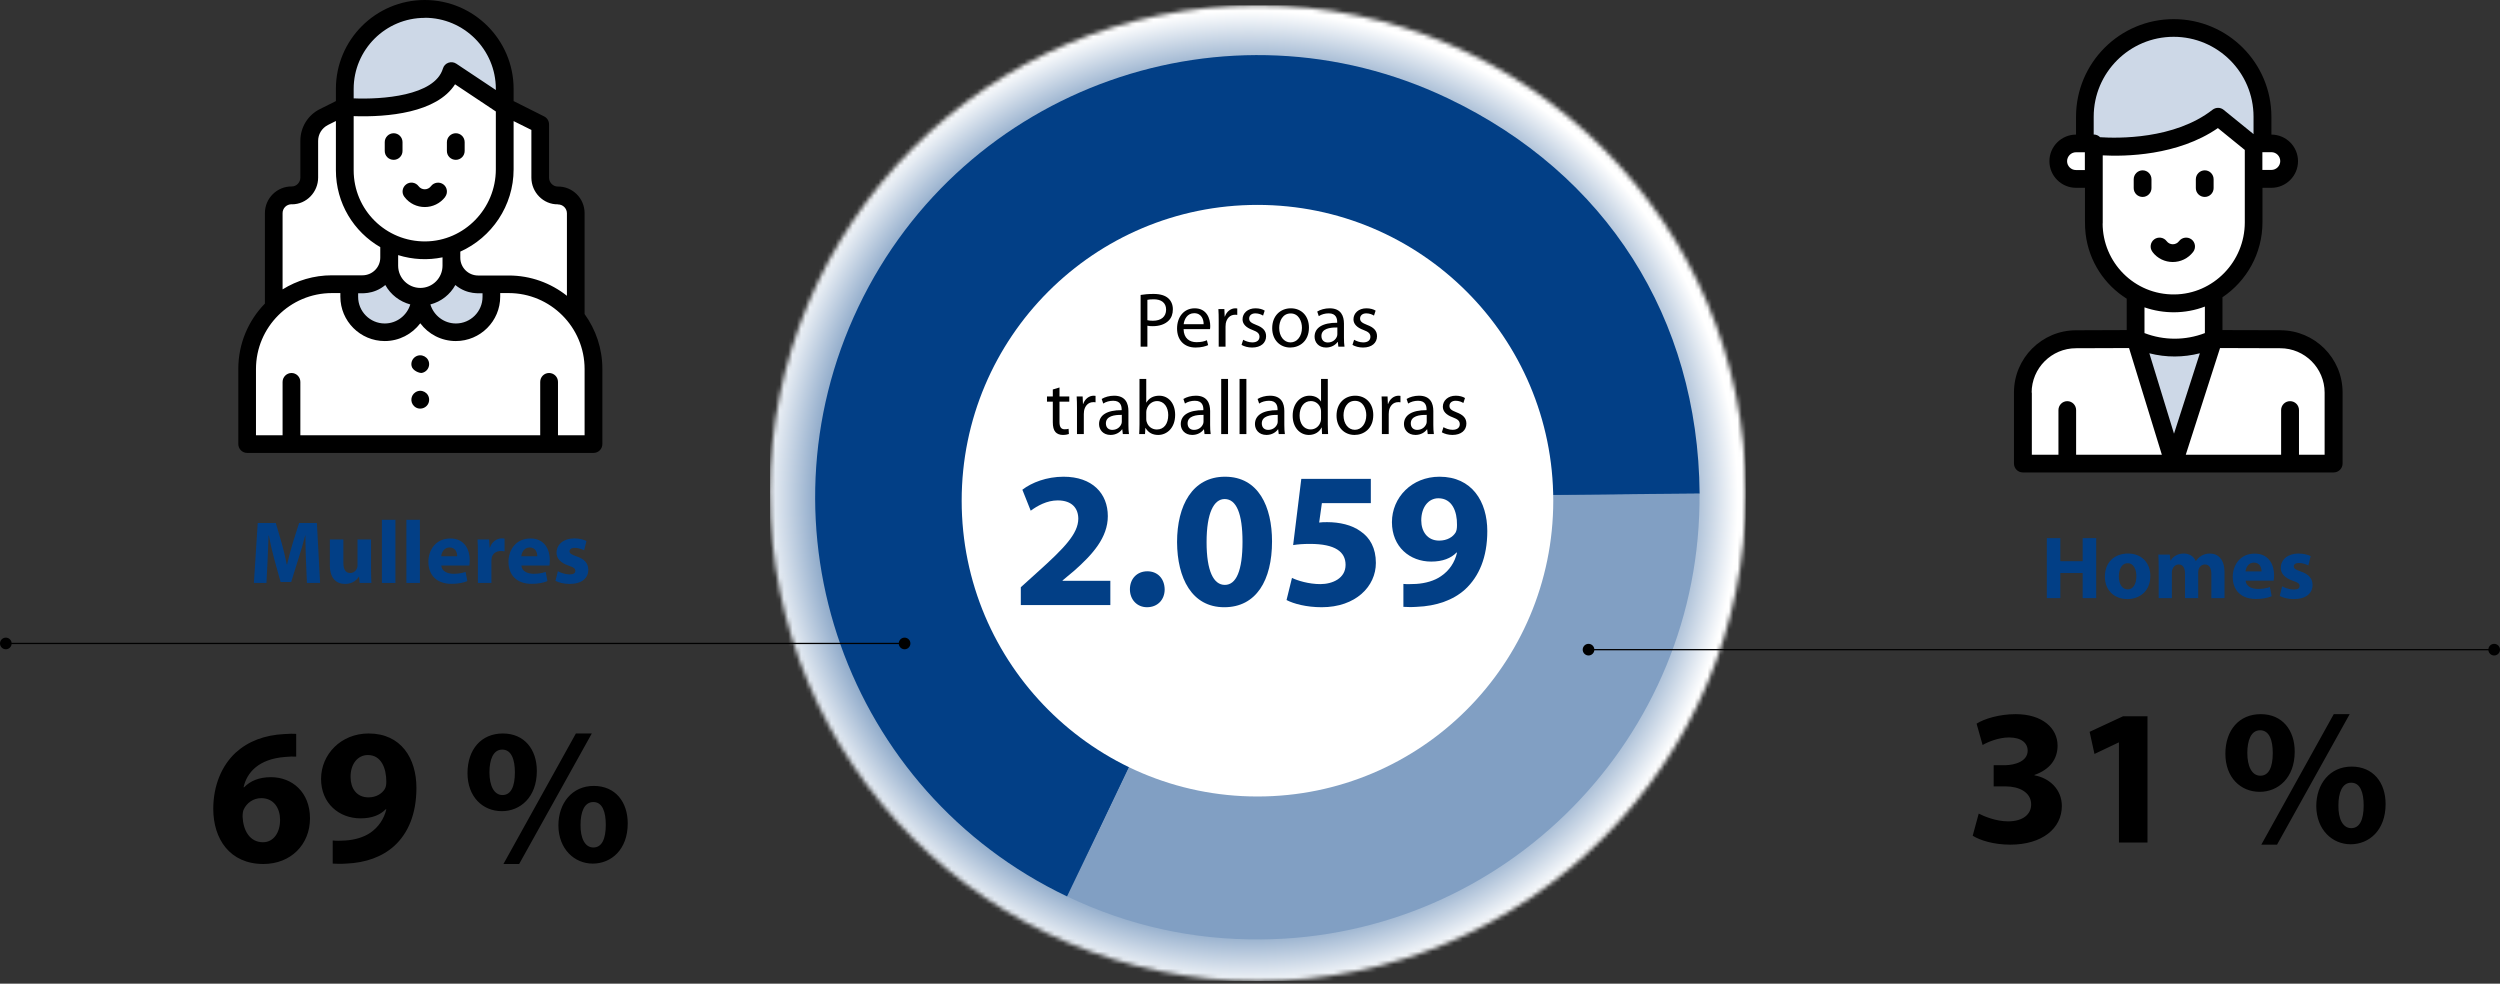
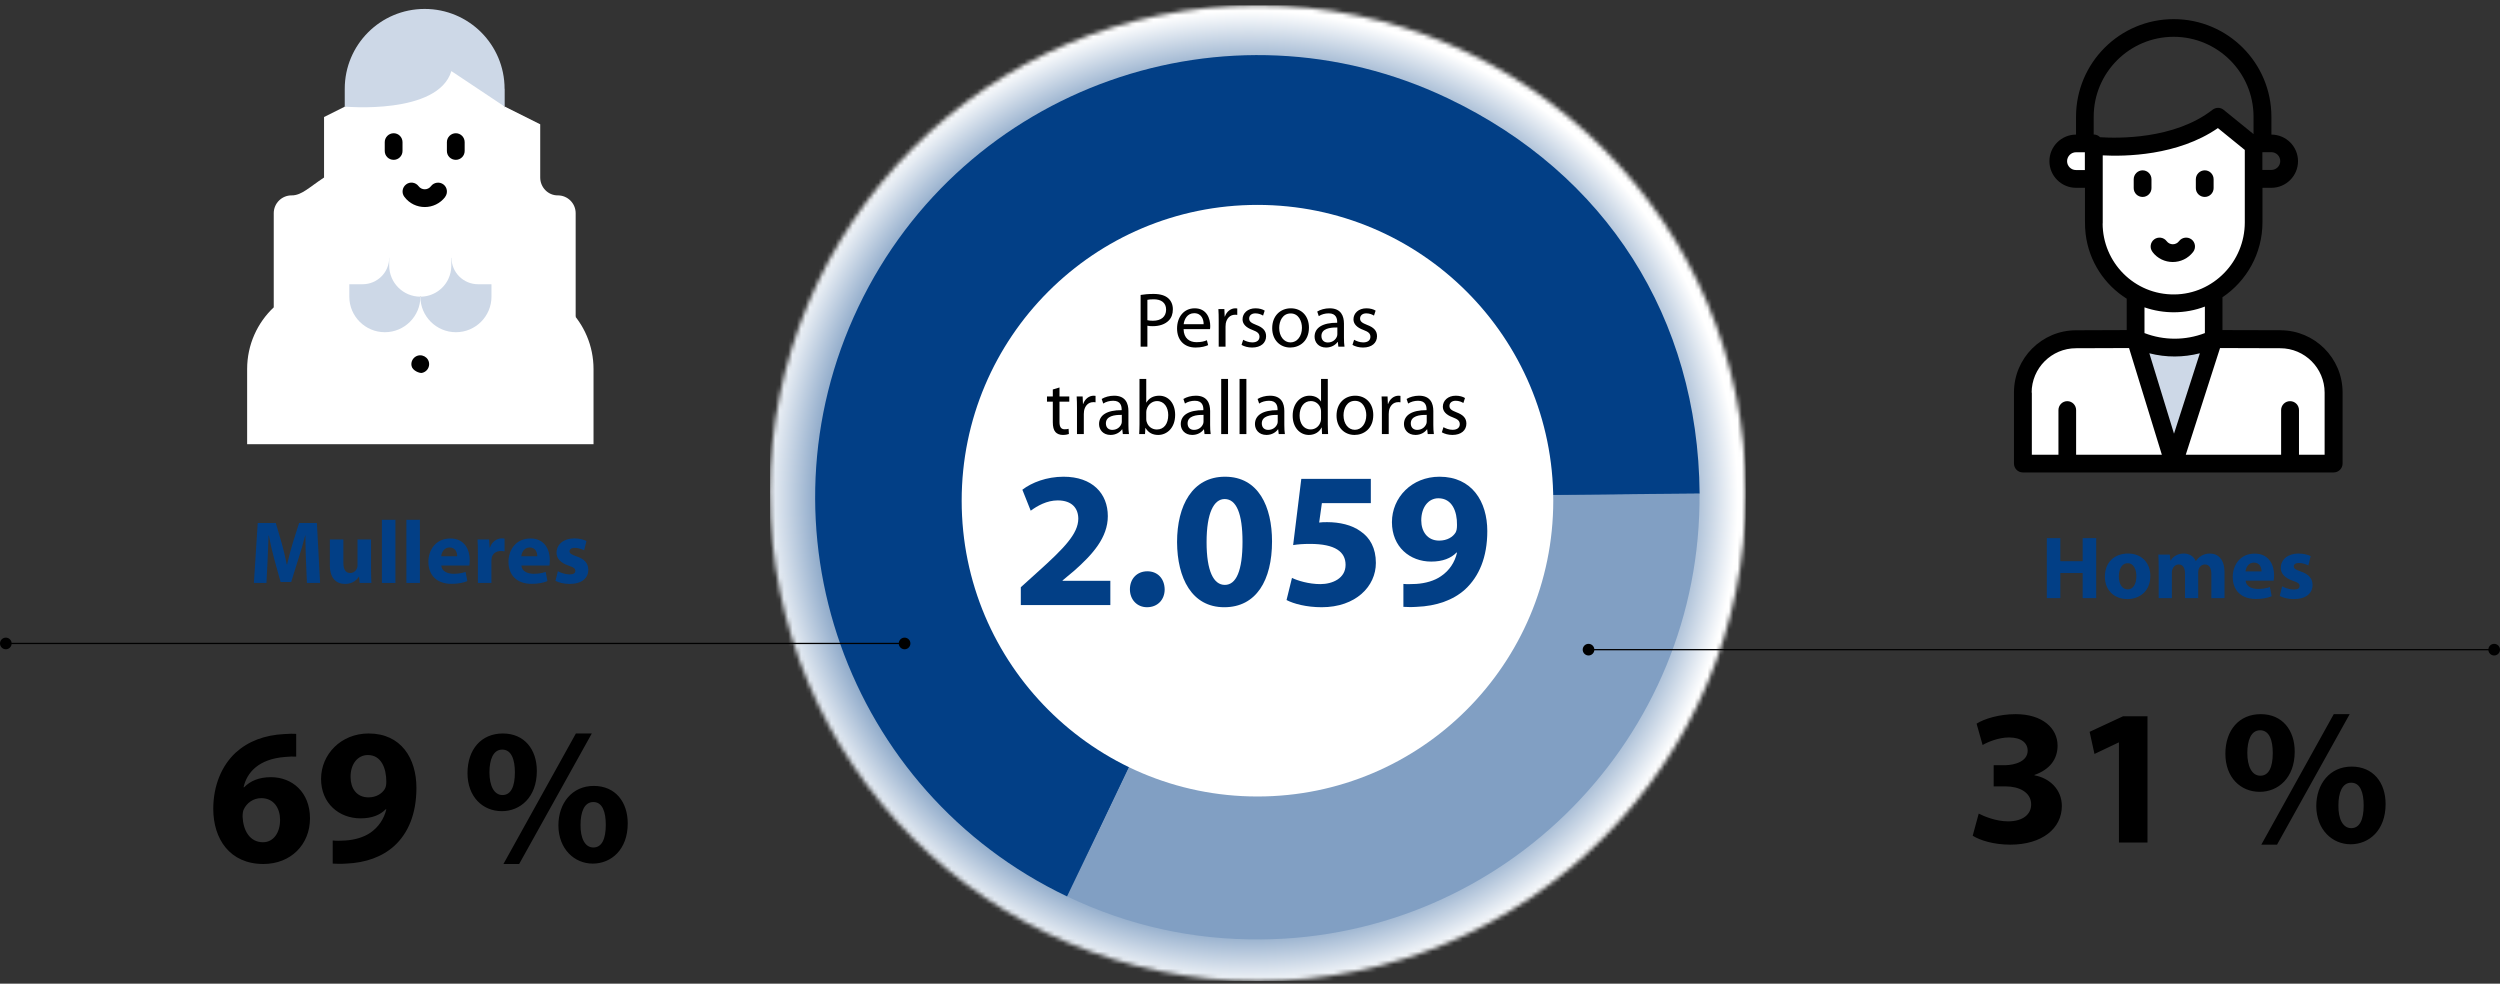
<svg xmlns="http://www.w3.org/2000/svg" width="582" height="229" viewBox="0 0 582 229" fill="none">
  <rect x="0" y="0" width="582" height="229" fill="#333333" stroke="none" />
  <mask id="mask0_3541_1284" style="mask-type:luminance" maskUnits="userSpaceOnUse" x="179" y="1" width="228" height="228">
    <path d="M179.273 114.822C179.273 177.557 230.116 228.4 292.851 228.4C355.586 228.4 406.43 177.557 406.43 114.822C406.43 52.087 355.563 1.243 292.829 1.243C230.094 1.243 179.25 52.087 179.25 114.822" fill="white" />
  </mask>
  <g mask="url(#mask0_3541_1284)">
    <path d="M406.406 1.243H179.271V228.378H406.406V1.243Z" fill="url(#paint0_radial_3541_1284)" />
  </g>
  <path d="M292.72 115.77L395.651 114.866C396.148 171.701 350.459 218.204 293.625 218.701C277.709 218.837 262.788 215.536 248.41 208.686L292.72 115.77Z" fill="#819FC3" />
  <path d="M292.719 115.773L248.409 208.688C197.091 184.205 175.342 122.781 199.826 71.463C224.287 20.167 285.733 -1.604 337.052 22.88C373.947 40.468 395.31 74.017 395.672 114.891L292.742 115.795L292.719 115.773Z" fill="#023F86" />
  <path d="M361.6 116.562C361.6 78.536 330.764 47.7 292.738 47.7C254.713 47.7 223.877 78.536 223.877 116.562C223.877 154.587 254.713 185.423 292.738 185.423C330.764 185.423 361.6 154.587 361.6 116.562Z" fill="white" />
  <path d="M326.711 141.272V135.937C327.615 136.027 328.338 135.982 329.695 135.937C331.82 135.801 333.945 135.213 335.482 134.128C337.426 132.817 338.692 130.873 339.19 128.657L339.099 128.612C337.788 129.969 335.844 130.737 333.176 130.737C328.203 130.737 324.043 127.301 324.043 121.559C324.043 115.816 328.655 110.979 335.12 110.979C342.671 110.979 346.243 116.766 346.243 123.639C346.243 129.788 344.299 134.219 341.089 137.203C338.286 139.735 334.397 141.091 329.83 141.272C328.7 141.363 327.479 141.317 326.711 141.272ZM334.849 115.997C332.543 115.997 330.87 118.077 330.87 121.152C330.87 123.684 332.272 125.854 335.03 125.854C336.929 125.854 338.24 124.995 338.873 123.955C339.099 123.503 339.19 123.051 339.19 122.192C339.235 119.072 338.059 115.997 334.849 115.997Z" fill="#023F86" />
  <path d="M319.129 111.475V117.126H307.735L307.102 121.648C307.735 121.557 308.277 121.557 309.001 121.557C311.804 121.557 314.698 122.19 316.733 123.682C318.948 125.175 320.304 127.616 320.304 131.052C320.304 136.523 315.602 141.361 307.69 141.361C304.118 141.361 301.134 140.547 299.506 139.688L300.772 134.534C302.038 135.167 304.706 135.981 307.373 135.981C310.222 135.981 313.251 134.624 313.251 131.505C313.251 128.475 310.855 126.621 304.977 126.621C303.349 126.621 302.219 126.712 301.043 126.893L302.942 111.475H319.129Z" fill="#023F86" />
  <path d="M285.187 110.979C293.01 110.979 296.129 117.987 296.129 126.035C296.129 135.078 292.467 141.363 285.007 141.363C277.411 141.363 274.065 134.535 274.02 126.216C274.02 117.67 277.591 110.979 285.187 110.979ZM285.097 116.178C282.61 116.178 280.892 119.343 280.892 126.216C280.892 132.953 282.52 136.163 285.142 136.163C287.81 136.163 289.257 132.817 289.257 126.125C289.257 119.614 287.855 116.178 285.097 116.178Z" fill="#023F86" />
  <path d="M267.022 141.361C264.716 141.361 263.043 139.597 263.043 137.201C263.043 134.714 264.716 132.996 267.112 132.996C269.463 132.996 271.091 134.669 271.136 137.201C271.136 139.597 269.509 141.361 267.022 141.361Z" fill="#023F86" />
  <path d="M258.488 140.865H237.645V136.705L241.397 133.314C247.863 127.527 250.983 124.226 251.028 120.79C251.028 118.394 249.626 116.495 246.235 116.495C243.703 116.495 241.488 117.761 239.95 118.891L238.006 114.008C240.177 112.335 243.658 110.979 247.592 110.979C254.283 110.979 257.901 114.867 257.901 120.157C257.901 125.131 254.374 129.064 250.078 132.862L247.366 135.123V135.213H258.488V140.865Z" fill="#023F86" />
  <path d="M314.854 80.292L315.233 79.098C315.722 79.388 316.554 79.713 317.349 79.713C318.489 79.713 319.031 79.152 319.031 78.411C319.031 77.651 318.579 77.253 317.422 76.819C315.83 76.241 315.089 75.391 315.089 74.342C315.089 72.931 316.246 71.773 318.109 71.773C318.995 71.773 319.773 72.009 320.243 72.316L319.863 73.474C319.52 73.257 318.887 72.949 318.073 72.949C317.132 72.949 316.626 73.492 316.626 74.143C316.626 74.866 317.132 75.192 318.272 75.644C319.773 76.204 320.569 76.964 320.569 78.266C320.569 79.822 319.357 80.907 317.313 80.907C316.355 80.907 315.468 80.653 314.854 80.292Z" fill="black" />
  <path d="M312.872 75.336V78.61C312.872 79.37 312.908 80.111 312.998 80.708H311.569L311.443 79.605H311.389C310.9 80.292 309.96 80.907 308.712 80.907C306.939 80.907 306.035 79.659 306.035 78.393C306.035 76.277 307.916 75.119 311.298 75.137V74.957C311.298 74.251 311.099 72.931 309.309 72.949C308.477 72.949 307.627 73.184 307.012 73.6L306.65 72.533C307.374 72.081 308.441 71.773 309.544 71.773C312.22 71.773 312.872 73.6 312.872 75.336ZM311.334 77.76V76.241C309.598 76.204 307.627 76.512 307.627 78.212C307.627 79.261 308.314 79.731 309.11 79.731C310.267 79.731 311.009 79.008 311.262 78.266C311.316 78.085 311.334 77.904 311.334 77.76Z" fill="black" />
  <path d="M300.509 71.773C303.022 71.773 304.723 73.6 304.723 76.259C304.723 79.496 302.462 80.907 300.364 80.907C298.013 80.907 296.168 79.171 296.168 76.403C296.168 73.492 298.103 71.773 300.509 71.773ZM300.472 72.967C298.61 72.967 297.796 74.703 297.796 76.349C297.796 78.266 298.881 79.713 300.436 79.713C301.955 79.713 303.095 78.284 303.095 76.313C303.095 74.83 302.353 72.967 300.472 72.967Z" fill="black" />
  <path d="M289.031 80.292L289.411 79.098C289.899 79.388 290.731 79.713 291.527 79.713C292.666 79.713 293.209 79.152 293.209 78.411C293.209 77.651 292.757 77.253 291.599 76.819C290.008 76.241 289.266 75.391 289.266 74.342C289.266 72.931 290.424 71.773 292.287 71.773C293.173 71.773 293.951 72.009 294.421 72.316L294.041 73.474C293.697 73.257 293.064 72.949 292.251 72.949C291.31 72.949 290.804 73.492 290.804 74.143C290.804 74.866 291.31 75.192 292.449 75.644C293.951 76.204 294.746 76.964 294.746 78.266C294.746 79.822 293.535 80.907 291.491 80.907C290.532 80.907 289.646 80.653 289.031 80.292Z" fill="black" />
  <path d="M283.713 80.708V74.685C283.713 73.654 283.695 72.768 283.641 71.954H285.033L285.106 73.691H285.16C285.558 72.515 286.534 71.773 287.601 71.773C287.764 71.773 287.891 71.791 288.035 71.81V73.311C287.873 73.275 287.71 73.275 287.493 73.275C286.372 73.275 285.576 74.106 285.359 75.3C285.323 75.517 285.305 75.788 285.305 76.042V80.708H283.713Z" fill="black" />
  <path d="M281.688 76.62H275.539C275.575 78.773 276.931 79.659 278.541 79.659C279.68 79.659 280.386 79.46 280.964 79.207L281.254 80.346C280.693 80.599 279.717 80.907 278.324 80.907C275.629 80.907 274.02 79.116 274.02 76.476C274.02 73.835 275.575 71.773 278.125 71.773C281.001 71.773 281.742 74.269 281.742 75.879C281.742 76.204 281.724 76.44 281.688 76.62ZM275.557 75.481H280.205C280.223 74.486 279.789 72.913 277.998 72.913C276.371 72.913 275.683 74.378 275.557 75.481Z" fill="black" />
  <path d="M265.537 80.709V68.664C266.297 68.537 267.291 68.429 268.557 68.429C270.113 68.429 271.252 68.79 271.976 69.442C272.627 70.02 273.043 70.906 273.043 71.992C273.043 73.095 272.717 73.963 272.102 74.596C271.252 75.482 269.914 75.934 268.377 75.934C267.906 75.934 267.472 75.916 267.111 75.826V80.709H265.537ZM267.111 69.803V74.542C267.454 74.632 267.888 74.668 268.413 74.668C270.312 74.668 271.469 73.728 271.469 72.082C271.469 70.454 270.312 69.677 268.594 69.677C267.906 69.677 267.382 69.731 267.111 69.803Z" fill="black" />
  <path d="M335.66 100.639L336.04 99.445C336.528 99.734 337.36 100.06 338.156 100.06C339.295 100.06 339.838 99.499 339.838 98.758C339.838 97.998 339.386 97.6 338.228 97.166C336.637 96.587 335.895 95.737 335.895 94.688C335.895 93.278 337.053 92.12 338.916 92.12C339.802 92.12 340.579 92.355 341.05 92.663L340.67 93.82C340.326 93.603 339.693 93.296 338.879 93.296C337.939 93.296 337.433 93.838 337.433 94.489C337.433 95.213 337.939 95.538 339.078 95.99C340.579 96.551 341.375 97.311 341.375 98.613C341.375 100.168 340.164 101.253 338.12 101.253C337.161 101.253 336.275 101 335.66 100.639Z" fill="black" />
  <path d="M333.678 95.683V98.957C333.678 99.716 333.714 100.458 333.805 101.054H332.376L332.249 99.951H332.195C331.707 100.639 330.766 101.253 329.518 101.253C327.746 101.253 326.842 100.006 326.842 98.74C326.842 96.624 328.723 95.466 332.105 95.484V95.303C332.105 94.598 331.906 93.278 330.115 93.296C329.283 93.296 328.433 93.531 327.818 93.947L327.457 92.88C328.18 92.428 329.247 92.12 330.35 92.12C333.027 92.12 333.678 93.947 333.678 95.683ZM332.141 98.106V96.587C330.405 96.551 328.433 96.859 328.433 98.559C328.433 99.608 329.121 100.078 329.916 100.078C331.074 100.078 331.815 99.354 332.069 98.613C332.123 98.432 332.141 98.251 332.141 98.106Z" fill="black" />
  <path d="M321.703 101.054V95.032C321.703 94.001 321.685 93.115 321.631 92.301H323.023L323.096 94.037H323.15C323.548 92.862 324.525 92.12 325.592 92.12C325.754 92.12 325.881 92.138 326.026 92.156V93.657C325.863 93.621 325.7 93.621 325.483 93.621C324.362 93.621 323.566 94.453 323.349 95.647C323.313 95.864 323.295 96.135 323.295 96.388V101.054H321.703Z" fill="black" />
  <path d="M315.485 92.12C317.999 92.12 319.699 93.947 319.699 96.605C319.699 99.843 317.438 101.253 315.34 101.253C312.989 101.253 311.145 99.517 311.145 96.75C311.145 93.838 313.08 92.12 315.485 92.12ZM315.449 93.314C313.586 93.314 312.772 95.05 312.772 96.696C312.772 98.613 313.857 100.06 315.413 100.06C316.932 100.06 318.071 98.631 318.071 96.66C318.071 95.177 317.33 93.314 315.449 93.314Z" fill="black" />
  <path d="M307.537 88.215H309.11V98.795C309.11 99.573 309.147 100.459 309.183 101.056H307.772L307.7 99.537H307.645C307.175 100.513 306.126 101.255 304.698 101.255C302.581 101.255 300.936 99.464 300.936 96.806C300.918 93.894 302.744 92.121 304.86 92.121C306.217 92.121 307.103 92.754 307.501 93.442H307.537V88.215ZM307.537 97.384V95.865C307.537 95.666 307.519 95.395 307.465 95.196C307.23 94.201 306.361 93.369 305.168 93.369C303.522 93.369 302.545 94.816 302.545 96.733C302.545 98.506 303.432 99.971 305.132 99.971C306.199 99.971 307.175 99.247 307.465 98.072C307.519 97.855 307.537 97.638 307.537 97.384Z" fill="black" />
  <path d="M298.991 95.683V98.957C298.991 99.716 299.027 100.458 299.117 101.054H297.689L297.562 99.951H297.508C297.019 100.639 296.079 101.253 294.831 101.253C293.059 101.253 292.154 100.006 292.154 98.74C292.154 96.624 294.035 95.466 297.417 95.484V95.303C297.417 94.598 297.218 93.278 295.428 93.296C294.596 93.296 293.746 93.531 293.131 93.947L292.769 92.88C293.493 92.428 294.56 92.12 295.663 92.12C298.34 92.12 298.991 93.947 298.991 95.683ZM297.453 98.106V96.587C295.717 96.551 293.746 96.859 293.746 98.559C293.746 99.608 294.433 100.078 295.229 100.078C296.386 100.078 297.128 99.354 297.381 98.613C297.435 98.432 297.453 98.251 297.453 98.106Z" fill="black" />
  <path d="M288.568 101.056V88.215H290.16V101.056H288.568Z" fill="black" />
  <path d="M284.295 101.056V88.215H285.886V101.056H284.295Z" fill="black" />
  <path d="M281.717 95.683V98.957C281.717 99.716 281.753 100.458 281.844 101.054H280.415L280.289 99.951H280.234C279.746 100.639 278.805 101.253 277.558 101.253C275.785 101.253 274.881 100.006 274.881 98.74C274.881 96.624 276.762 95.466 280.144 95.484V95.303C280.144 94.598 279.945 93.278 278.154 93.296C277.322 93.296 276.472 93.531 275.857 93.947L275.496 92.88C276.219 92.428 277.286 92.12 278.389 92.12C281.066 92.12 281.717 93.947 281.717 95.683ZM280.18 98.106V96.587C278.444 96.551 276.472 96.859 276.472 98.559C276.472 99.608 277.16 100.078 277.955 100.078C279.113 100.078 279.854 99.354 280.108 98.613C280.162 98.432 280.18 98.251 280.18 98.106Z" fill="black" />
  <path d="M265.274 98.795V88.215H266.847V93.713H266.883C267.444 92.736 268.457 92.121 269.867 92.121C272.056 92.121 273.575 93.93 273.575 96.57C273.575 99.699 271.585 101.255 269.632 101.255C268.366 101.255 267.353 100.766 266.684 99.627H266.648L266.558 101.056H265.201C265.237 100.459 265.274 99.573 265.274 98.795ZM266.847 95.992V97.547C266.847 97.746 266.865 97.945 266.919 98.126C267.209 99.229 268.149 99.989 269.307 99.989C270.989 99.989 271.965 98.632 271.965 96.625C271.965 94.87 271.061 93.369 269.343 93.369C268.276 93.369 267.263 94.129 266.937 95.323C266.883 95.522 266.847 95.739 266.847 95.992Z" fill="black" />
  <path d="M262.696 95.683V98.957C262.696 99.716 262.732 100.458 262.822 101.054H261.394L261.267 99.951H261.213C260.724 100.639 259.784 101.253 258.536 101.253C256.764 101.253 255.859 100.006 255.859 98.74C255.859 96.624 257.74 95.466 261.122 95.484V95.303C261.122 94.598 260.923 93.278 259.133 93.296C258.301 93.296 257.451 93.531 256.836 93.947L256.474 92.88C257.198 92.428 258.265 92.12 259.368 92.12C262.045 92.12 262.696 93.947 262.696 95.683ZM261.158 98.106V96.587C259.422 96.551 257.451 96.859 257.451 98.559C257.451 99.608 258.138 100.078 258.934 100.078C260.091 100.078 260.833 99.354 261.086 98.613C261.14 98.432 261.158 98.251 261.158 98.106Z" fill="black" />
  <path d="M250.721 101.054V95.032C250.721 94.001 250.703 93.115 250.648 92.301H252.041L252.113 94.037H252.168C252.566 92.862 253.542 92.12 254.609 92.12C254.772 92.12 254.899 92.138 255.043 92.156V93.657C254.881 93.621 254.718 93.621 254.501 93.621C253.379 93.621 252.584 94.453 252.367 95.647C252.33 95.864 252.312 96.135 252.312 96.388V101.054H250.721Z" fill="black" />
  <path d="M245.095 90.673L246.65 90.203V92.301H248.929V93.513H246.65V98.233C246.65 99.318 246.958 99.933 247.844 99.933C248.278 99.933 248.531 99.897 248.766 99.825L248.838 101.036C248.531 101.145 248.043 101.254 247.428 101.254C246.686 101.254 246.089 101 245.71 100.584C245.276 100.096 245.095 99.318 245.095 98.287V93.513H243.738V92.301H245.095V90.673Z" fill="black" />
  <path d="M68.955 176.133C68.186 176.088 67.373 176.133 66.287 176.224C60.183 176.721 57.471 179.841 56.702 183.277H56.837C58.284 181.785 60.319 180.926 63.077 180.926C68.005 180.926 72.165 184.408 72.165 190.512C72.165 196.616 67.689 201.137 61.314 201.137C53.492 201.137 49.648 195.304 49.648 188.296C49.648 182.78 51.683 178.168 54.848 175.229C57.787 172.562 61.585 171.115 66.197 170.889C67.463 170.798 68.277 170.798 68.955 170.843V176.133ZM65.202 190.873C65.202 188.16 63.755 185.809 60.816 185.809C58.963 185.809 57.425 186.94 56.747 188.432C56.566 188.793 56.476 189.336 56.476 190.15C56.611 193.27 58.103 196.073 61.223 196.073C63.665 196.073 65.202 193.857 65.202 190.873ZM77.455 195.666C78.314 195.756 79.083 195.756 80.439 195.666C82.519 195.53 84.644 194.943 86.227 193.857C88.126 192.546 89.392 190.647 89.934 188.432L89.799 188.387C88.488 189.743 86.589 190.512 83.921 190.512C78.947 190.512 74.742 187.03 74.742 181.333C74.742 175.636 79.354 170.753 85.82 170.753C93.371 170.753 96.943 176.54 96.943 183.413C96.943 189.517 94.999 193.993 91.788 196.932C88.985 199.464 85.142 200.866 80.575 201.047C79.4 201.137 78.224 201.092 77.455 201.047V195.666ZM81.615 180.926C81.615 183.458 82.971 185.628 85.775 185.628C87.629 185.628 88.94 184.724 89.573 183.684C89.799 183.277 89.934 182.825 89.934 181.966C89.934 178.846 88.759 175.772 85.639 175.772C83.288 175.772 81.57 177.852 81.615 180.926ZM124.976 179.479C124.976 185.628 121.087 188.839 116.837 188.839C112.361 188.839 108.834 185.493 108.834 179.977C108.834 174.461 112.044 170.753 117.063 170.753C122.082 170.753 124.976 174.461 124.976 179.479ZM113.943 179.796C113.943 182.87 114.983 185.086 116.973 185.086C118.962 185.086 119.866 183.096 119.866 179.796C119.866 176.812 119.053 174.506 116.927 174.506C114.802 174.506 113.943 176.857 113.943 179.796ZM117.199 201.137L134.064 170.753H137.771L120.861 201.137H117.199ZM146.136 191.687C146.136 197.836 142.247 201.047 137.997 201.047C133.747 201.047 130.04 197.701 129.994 192.185C129.994 186.94 133.205 182.961 138.223 182.961C143.242 182.961 146.136 186.668 146.136 191.687ZM135.149 192.004C135.104 195.078 136.144 197.294 138.133 197.294C140.122 197.294 141.027 195.304 141.027 192.004C141.027 189.02 140.258 186.714 138.133 186.714C136.008 186.714 135.149 189.065 135.149 192.004Z" fill="black" />
  <path d="M129.316 135.216L129.876 132.979C130.455 133.331 131.656 133.725 132.588 133.725C133.541 133.725 133.934 133.414 133.934 132.896C133.934 132.358 133.624 132.109 132.464 131.716C130.352 131.012 129.544 129.873 129.565 128.672C129.565 126.767 131.18 125.338 133.686 125.338C134.866 125.338 135.902 125.628 136.523 125.938L135.984 128.113C135.529 127.864 134.638 127.533 133.789 127.533C133.023 127.533 132.588 127.844 132.588 128.341C132.588 128.838 132.982 129.086 134.224 129.521C136.15 130.184 136.937 131.178 136.958 132.648C136.958 134.553 135.487 135.94 132.588 135.94C131.263 135.94 130.083 135.63 129.316 135.216Z" fill="#023F86" />
  <path d="M127.901 131.653H121.378C121.461 132.957 122.765 133.579 124.235 133.579C125.312 133.579 126.182 133.434 127.031 133.144L127.445 135.277C126.41 135.712 125.147 135.919 123.78 135.919C120.342 135.919 118.375 133.931 118.375 130.762C118.375 128.194 119.97 125.357 123.49 125.357C126.762 125.357 128.004 127.905 128.004 130.41C128.004 130.949 127.942 131.425 127.901 131.653ZM121.357 129.499H125.084C125.084 128.733 124.753 127.449 123.304 127.449C121.978 127.449 121.44 128.671 121.357 129.499Z" fill="#023F86" />
  <path d="M111.251 135.713V128.92C111.251 127.429 111.23 126.456 111.168 125.586H113.86L113.984 127.45H114.067C114.585 125.959 115.807 125.338 116.801 125.338C117.091 125.338 117.235 125.359 117.463 125.4V128.361C117.215 128.32 116.966 128.278 116.614 128.278C115.455 128.278 114.668 128.9 114.461 129.873C114.419 130.08 114.398 130.329 114.398 130.577V135.713H111.251Z" fill="#023F86" />
  <path d="M109.254 131.653H102.731C102.814 132.957 104.119 133.579 105.589 133.579C106.666 133.579 107.536 133.434 108.385 133.144L108.799 135.277C107.763 135.712 106.5 135.919 105.133 135.919C101.696 135.919 99.728 133.931 99.728 130.762C99.728 128.194 101.323 125.357 104.843 125.357C108.115 125.357 109.358 127.905 109.358 130.41C109.358 130.949 109.296 131.425 109.254 131.653ZM102.71 129.499H106.438C106.438 128.733 106.107 127.449 104.657 127.449C103.332 127.449 102.793 128.671 102.71 129.499Z" fill="#023F86" />
  <path d="M94.606 135.711V121.008H97.753V135.711H94.606Z" fill="#023F86" />
  <path d="M88.906 135.711V121.008H92.054V135.711H88.906Z" fill="#023F86" />
  <path d="M86.377 125.585V132.46C86.377 133.785 86.418 134.862 86.46 135.711H83.726L83.581 134.282H83.519C83.126 134.904 82.173 135.939 80.351 135.939C78.28 135.939 76.789 134.655 76.789 131.528V125.585H79.937V131.031C79.937 132.501 80.413 133.392 81.531 133.392C82.401 133.392 82.919 132.791 83.105 132.294C83.188 132.108 83.229 131.88 83.229 131.611V125.585H86.377Z" fill="#023F86" />
  <path d="M71.451 135.711L71.224 130.369C71.162 128.691 71.099 126.662 71.099 124.632H71.058C70.602 126.413 70.023 128.401 69.484 130.037L67.786 135.483H65.322L63.831 130.099C63.375 128.443 62.92 126.455 62.568 124.632H62.526C62.464 126.517 62.381 128.67 62.298 130.41L62.029 135.711H59.109L60 121.754H64.204L65.57 126.413C66.026 128.028 66.44 129.768 66.751 131.404H66.834C67.206 129.789 67.683 127.946 68.159 126.393L69.629 121.754H73.771L74.516 135.711H71.451Z" fill="#023F86" />
  <path d="M1.355 149.795H210.585" stroke="black" stroke-width="0.3" />
  <path d="M1.356 151.152C2.102 151.152 2.713 150.542 2.713 149.796C2.713 149.05 2.102 148.439 1.356 148.439C0.61 148.439 0 149.05 0 149.796C0 150.542 0.61 151.152 1.356 151.152Z" fill="black" />
  <path d="M210.587 151.152C211.333 151.152 211.943 150.542 211.943 149.796C211.943 149.05 211.333 148.439 210.587 148.439C209.841 148.439 209.23 149.05 209.23 149.796C209.23 150.542 209.841 151.152 210.587 151.152Z" fill="black" />
  <path d="M129.855 45.485C127.594 45.508 125.763 43.609 125.763 41.326V28.937L117.489 24.8L98.205 69.042L134.015 73.812V49.623C134.015 47.339 132.138 45.463 129.833 45.485" fill="white" />
-   <path d="M80.277 24.822L75.439 27.241C73.337 28.281 72.003 30.452 72.003 32.78V41.326C72.003 43.586 70.194 45.508 67.911 45.485C65.605 45.463 63.728 47.339 63.728 49.623V71.552L92.507 69.472L90.111 39.766L80.277 24.8V24.822Z" fill="white" />
+   <path d="M80.277 24.822L75.439 27.241V41.326C72.003 43.586 70.194 45.508 67.911 45.485C65.605 45.463 63.728 47.339 63.728 49.623V71.552L92.507 69.472L90.111 39.766L80.277 24.8V24.822Z" fill="white" />
  <path d="M118.414 66.17H114.39L97.842 69.064L81.293 66.17H77.269C72.024 66.17 67.254 68.205 63.728 71.55C59.907 75.145 57.533 80.254 57.533 85.929V103.404H138.173V85.929C138.173 75.032 129.356 66.17 118.437 66.17" fill="white" />
  <path d="M111.294 66.172C107.88 66.172 105.1 63.414 105.1 59.977L97.865 69.066C97.865 73.632 101.573 77.34 106.139 77.34C110.706 77.34 114.414 73.632 114.414 69.066V66.172H111.317H111.294Z" fill="#CDD8E7" />
  <path d="M90.612 59.976C90.612 63.412 87.831 66.17 84.418 66.17H81.32V69.064C81.32 73.63 85.028 77.338 89.594 77.338C94.161 77.338 97.869 73.63 97.869 69.064L90.635 59.953L90.612 59.976Z" fill="#CDD8E7" />
  <path d="M90.609 56.293V61.832C90.609 65.833 93.865 69.066 97.844 69.066C100.715 69.066 103.224 67.393 104.377 64.929C105.349 62.849 104.988 61.267 105.078 59.955V57.152L90.609 56.293Z" fill="white" />
  <path d="M107.564 13.971L80.277 24.8V39.607C80.277 49.939 88.687 58.326 99.087 58.213C109.305 58.1 117.489 49.622 117.489 39.359V24.777L107.564 13.948V13.971Z" fill="white" />
  <path d="M117.49 20.685V24.822L105.079 16.548C101.981 26.812 80.256 24.822 80.256 24.822V20.685C80.256 10.399 88.575 2.08 98.862 2.08C109.148 2.08 117.467 10.399 117.467 20.685" fill="#CDD8E7" />
-   <path d="M136.094 101.325H129.899V88.914C129.899 87.761 128.973 86.834 127.82 86.834C126.667 86.834 125.762 87.761 125.762 88.914V101.325H69.923V88.914C69.923 87.761 68.996 86.834 67.865 86.834C66.735 86.834 65.785 87.761 65.785 88.914V101.325H59.591V85.907C59.591 76.164 67.526 68.228 77.27 68.228H79.237V69.065C79.237 74.762 83.871 79.396 89.568 79.396C92.937 79.396 95.943 77.769 97.842 75.259C99.719 77.769 102.726 79.396 106.117 79.396C111.814 79.396 116.448 74.762 116.448 69.065V68.228H118.415C128.159 68.228 136.094 76.164 136.094 85.907V101.325ZM67.956 47.566C71.392 47.566 74.06 44.672 74.06 41.349V32.803C74.06 31.221 74.941 29.819 76.343 29.096L78.197 28.169V39.63C78.197 47.34 82.379 53.986 88.528 57.535V59.954C88.528 62.283 86.629 64.091 84.391 64.091H77.27C73.065 64.091 69.131 65.29 65.785 67.369V49.623C65.785 48.538 66.622 47.543 67.956 47.543M98.882 4.137C108.016 4.137 115.431 11.552 115.431 20.686V20.957L106.23 14.83C105.077 14.062 103.494 14.627 103.11 15.961C101.188 22.358 88.822 23.172 82.334 22.901V20.708C82.334 11.575 89.749 4.16 98.882 4.16M106.004 66.352C108.852 68.726 111.859 68.206 112.334 68.274V69.11C112.334 72.524 109.553 75.305 106.139 75.305C103.336 75.305 100.962 73.428 100.194 70.874C102.726 70.218 104.805 68.545 106.004 66.352ZM97.865 67.03C95.039 67.03 92.688 64.747 92.688 61.853V59.389C96.079 60.452 99.651 60.61 103.019 59.909V61.853C103.019 64.657 100.759 67.03 97.842 67.03M82.334 27.038C90.224 27.309 101.686 26.27 105.936 19.623L115.431 25.953V39.427C115.431 48.583 108.083 56.111 99.063 56.202C89.794 56.292 82.334 48.831 82.334 39.653V27.038ZM83.374 68.274C83.849 68.206 86.855 68.726 89.704 66.352C90.947 68.613 93.072 70.218 95.514 70.874C94.745 73.428 92.371 75.305 89.568 75.305C86.154 75.305 83.374 72.524 83.374 69.11V68.274ZM129.877 47.588C131.098 47.588 131.979 48.56 131.979 49.668V68.862C128.249 65.9 123.547 64.137 118.438 64.137H111.294C109.056 64.137 107.157 62.328 107.157 59.999V58.575C114.436 55.32 119.568 47.927 119.568 39.427V28.191L123.705 30.248V41.349C123.705 44.785 126.508 47.633 129.877 47.566M136.094 73.157V49.623C136.094 46.119 133.223 43.361 129.832 43.428C128.724 43.428 127.82 42.456 127.82 41.349V28.96C127.82 28.169 127.39 27.468 126.689 27.106L119.568 23.534V20.686C119.568 9.292 110.299 0 98.882 0C87.466 0 78.197 9.269 78.197 20.686V23.534L74.489 25.388C71.663 26.79 69.923 29.638 69.923 32.78V41.326C69.923 42.434 69.064 43.406 67.933 43.406C64.542 43.361 61.671 46.119 61.671 49.6V70.67C57.828 74.604 55.477 79.984 55.477 85.885V103.36C55.477 104.513 56.404 105.44 57.534 105.44H138.174C139.327 105.44 140.231 104.513 140.231 103.36V85.885C140.231 81.115 138.694 76.706 136.094 73.112" fill="black" />
  <path d="M103.634 45.825C104.312 44.921 104.131 43.61 103.227 42.932C102.323 42.254 101.011 42.434 100.333 43.339C99.61 44.311 98.163 44.311 97.439 43.339C96.761 42.434 95.45 42.231 94.546 42.932C93.641 43.61 93.438 44.921 94.139 45.825C96.513 48.99 101.26 48.99 103.656 45.825" fill="black" />
  <path d="M91.648 37.211C92.779 37.211 93.706 36.284 93.706 35.154V33.096C93.706 31.944 92.779 31.017 91.648 31.017C90.518 31.017 89.568 31.944 89.568 33.096V35.154C89.568 36.307 90.495 37.211 91.648 37.211Z" fill="black" />
  <path d="M106.117 37.211C107.247 37.211 108.174 36.284 108.174 35.154V33.096C108.174 31.944 107.247 31.017 106.117 31.017C104.987 31.017 104.037 31.944 104.037 33.096V35.154C104.037 36.307 104.964 37.211 106.117 37.211Z" fill="black" />
  <path d="M96.692 83.059C96.037 83.488 95.63 84.325 95.811 85.184C96.014 86.292 97.687 86.925 98.23 86.812C99.224 86.608 99.903 85.749 99.903 84.777C99.903 83.127 98.049 82.154 96.692 83.059Z" fill="black" />
-   <path d="M96.693 91.334C95.63 92.035 95.427 93.572 96.376 94.522C97.665 95.81 99.903 94.906 99.903 93.052C99.903 91.402 98.072 90.407 96.693 91.334Z" fill="black" />
  <path d="M460.646 189.403C461.867 190.036 464.67 191.211 467.473 191.211C471.045 191.211 472.854 189.493 472.854 187.278C472.854 184.384 469.96 183.073 466.931 183.073H464.127V178.144H466.795C469.101 178.099 472.04 177.24 472.04 174.753C472.04 172.99 470.593 171.679 467.699 171.679C465.303 171.679 462.771 172.719 461.55 173.442L460.148 168.468C461.912 167.338 465.439 166.253 469.237 166.253C475.521 166.253 479.003 169.554 479.003 173.578C479.003 176.697 477.239 179.139 473.622 180.405V180.495C477.149 181.128 479.998 183.796 479.998 187.639C479.998 192.839 475.431 196.637 467.971 196.637C464.173 196.637 460.962 195.642 459.244 194.557L460.646 189.403ZM493.291 172.854H493.2L487.594 175.522L486.463 170.367L494.24 166.75H499.937V196.14H493.291V172.854ZM534.21 174.979C534.21 181.128 530.321 184.339 526.071 184.339C521.595 184.339 518.068 180.993 518.068 175.477C518.068 169.961 521.278 166.253 526.297 166.253C531.316 166.253 534.21 169.961 534.21 174.979ZM523.177 175.296C523.177 178.37 524.217 180.586 526.207 180.586C528.196 180.586 529.1 178.596 529.1 175.296C529.1 172.312 528.287 170.006 526.161 170.006C524.036 170.006 523.177 172.357 523.177 175.296ZM526.433 196.637L543.298 166.253H547.005L530.095 196.637H526.433ZM555.37 187.187C555.37 193.336 551.481 196.547 547.231 196.547C542.981 196.547 539.274 193.201 539.228 187.685C539.228 182.44 542.439 178.461 547.457 178.461C552.476 178.461 555.37 182.168 555.37 187.187ZM544.383 187.504C544.338 190.578 545.378 192.794 547.367 192.794C549.356 192.794 550.261 190.804 550.261 187.504C550.261 184.52 549.492 182.214 547.367 182.214C545.242 182.214 544.383 184.565 544.383 187.504Z" fill="black" />
  <path d="M530.721 138.741L531.28 136.505C531.86 136.857 533.061 137.25 533.993 137.25C534.945 137.25 535.339 136.939 535.339 136.422C535.339 135.883 535.028 135.635 533.868 135.241C531.756 134.537 530.948 133.398 530.969 132.197C530.969 130.292 532.584 128.863 535.09 128.863C536.27 128.863 537.306 129.153 537.927 129.464L537.389 131.638C536.933 131.39 536.043 131.058 535.194 131.058C534.427 131.058 533.993 131.369 533.993 131.866C533.993 132.363 534.386 132.611 535.629 133.046C537.554 133.709 538.341 134.703 538.362 136.173C538.362 138.078 536.892 139.466 533.993 139.466C532.667 139.466 531.487 139.155 530.721 138.741Z" fill="#023F86" />
  <path d="M529.305 135.178H522.782C522.865 136.483 524.169 137.104 525.64 137.104C526.717 137.104 527.586 136.959 528.435 136.669L528.849 138.802C527.814 139.237 526.551 139.444 525.184 139.444C521.747 139.444 519.779 137.456 519.779 134.288C519.779 131.72 521.374 128.883 524.894 128.883C528.166 128.883 529.409 131.43 529.409 133.936C529.409 134.474 529.346 134.95 529.305 135.178ZM522.761 133.024H526.489C526.489 132.258 526.157 130.974 524.708 130.974C523.383 130.974 522.844 132.196 522.761 133.024Z" fill="#023F86" />
  <path d="M502.546 139.238V132.342C502.546 131.079 502.504 130.023 502.463 129.112H505.134L505.258 130.479H505.321C505.755 129.816 506.667 128.863 508.385 128.863C509.711 128.863 510.725 129.547 511.16 130.603H511.202C511.595 130.064 512.03 129.65 512.527 129.36C513.086 129.05 513.707 128.863 514.453 128.863C516.399 128.863 517.87 130.23 517.87 133.274V139.238H514.805V133.73C514.805 132.259 514.329 131.41 513.314 131.41C512.568 131.41 512.071 131.907 511.844 132.508C511.782 132.736 511.74 133.046 511.74 133.316V139.238H508.675V133.543C508.675 132.28 508.22 131.41 507.205 131.41C506.397 131.41 505.921 132.032 505.735 132.529C505.631 132.777 505.611 133.067 505.611 133.336V139.238H502.546Z" fill="#023F86" />
  <path d="M495.441 128.863C498.527 128.863 500.598 130.996 500.598 134.061C500.598 137.768 497.968 139.466 495.255 139.466C492.294 139.466 490.016 137.519 490.016 134.247C490.016 130.955 492.169 128.863 495.441 128.863ZM495.338 131.12C493.847 131.12 493.267 132.674 493.267 134.165C493.267 135.904 493.992 137.209 495.338 137.209C496.58 137.209 497.346 135.987 497.346 134.144C497.346 132.653 496.766 131.12 495.338 131.12Z" fill="#023F86" />
  <path d="M476.5 125.28H479.648V130.644H484.845V125.28H487.993V139.238H484.845V133.398H479.648V139.238H476.5V125.28Z" fill="#023F86" />
  <path d="M369.809 151.243H580.643" stroke="black" stroke-width="0.3" />
  <path d="M369.81 152.598C370.556 152.598 371.166 151.987 371.166 151.241C371.166 150.495 370.556 149.885 369.81 149.885C369.064 149.885 368.453 150.495 368.453 151.241C368.453 151.987 369.064 152.598 369.81 152.598Z" fill="black" />
  <path d="M580.644 152.598C581.39 152.598 582 151.987 582 151.241C582 150.495 581.39 149.885 580.644 149.885C579.898 149.885 579.287 150.495 579.287 151.241C579.287 151.987 579.898 152.598 580.644 152.598Z" fill="black" />
  <path d="M497.133 78.923C499.235 92.849 499.077 91.764 499.077 91.809L506.017 107.86L514.834 89.978C514.879 88.78 514.653 94.206 515.332 78.9H497.133V78.923Z" fill="#CDD8E7" />
  <path d="M543.251 107.949H506.039V107.882L515.331 78.944C515.828 78.944 512.098 78.944 530.839 78.99C537.689 78.99 543.251 84.551 543.251 91.401V107.949Z" fill="white" />
  <path d="M506.037 107.949H470.883V91.401C470.883 84.551 476.444 78.99 483.294 78.99C500.363 78.944 496.61 78.944 497.152 78.944L506.037 107.882V107.949Z" fill="white" />
-   <path d="M506.037 6.557C494.62 6.557 485.352 15.826 485.352 27.243V33.957L506.037 43.927L526.723 33.957V27.243C526.723 15.826 517.476 6.557 506.037 6.557Z" fill="#CDD8E7" />
  <path d="M515.33 68.138L497.154 68.409V78.944C502.806 81.566 509.317 81.634 515.014 79.102L515.353 78.944V68.16L515.33 68.138Z" fill="white" />
-   <path d="M532.918 38.094C532.918 40.377 531.064 42.231 528.781 42.231H524.644L521.162 37.484L524.644 33.98H528.781C531.064 33.98 532.918 35.833 532.918 38.117" fill="white" />
  <path d="M490.191 38.07L487.432 42.207H483.295C481.012 42.207 479.158 40.353 479.158 38.07C479.158 35.786 481.012 33.933 483.295 33.933H487.432L490.191 38.07Z" fill="white" />
  <path d="M524.644 51.815C524.644 58.733 520.914 64.86 515.33 68.138C504.026 74.784 489.174 67.686 487.568 54.302C487.388 52.787 487.433 53.579 487.433 33.956C487.433 33.956 504.999 36.126 516.37 27.241L524.644 33.956V51.815Z" fill="white" />
  <path d="M541.195 105.869H535.204V95.47C535.204 94.317 534.277 93.39 533.124 93.39C531.971 93.39 531.044 94.317 531.044 95.47V105.869H508.844L516.824 81.024C518.633 81.024 522.521 81.024 530.84 81.069C536.537 81.069 541.172 85.703 541.172 91.4V105.869H541.195ZM472.966 91.4C472.966 85.703 477.601 81.069 483.298 81.069C490.441 81.046 493.946 81.046 495.641 81.024L503.282 105.869H483.32V95.47C483.32 94.317 482.393 93.39 481.263 93.39C480.133 93.39 479.206 94.317 479.206 95.47V105.869H473.011V91.4H472.966ZM512.122 82.267L506.108 100.963L500.366 82.245C504.3 83.262 508.324 83.217 512.122 82.245M513.297 71.37V77.542C508.776 79.283 503.757 79.283 499.236 77.542V71.551C503.667 73.088 508.685 73.134 513.297 71.37ZM489.515 52.019V36.171C494.601 36.442 506.945 36.307 516.327 29.818L522.589 34.905V51.77C522.589 60.926 515.242 68.454 506.221 68.544C496.884 68.657 489.492 61.084 489.492 51.996M483.275 39.585C482.145 39.585 481.218 38.658 481.218 37.527C481.218 36.397 482.145 35.448 483.275 35.448H485.355V39.585H483.275ZM487.412 27.173C487.412 16.91 495.754 8.568 506.018 8.568C516.281 8.568 524.623 16.887 524.623 27.173V31.22L517.66 25.568C516.914 24.958 515.852 24.958 515.083 25.546C506.199 32.486 492.973 32.215 488.904 31.944C488.52 31.559 488 31.311 487.412 31.311V27.173ZM530.84 37.505C530.84 38.635 529.914 39.562 528.761 39.562H526.681V35.425H528.761C529.914 35.425 530.84 36.352 530.84 37.505ZM530.84 76.864C524.963 76.864 533.689 76.886 517.389 76.841C517.389 75.394 517.389 73.066 517.389 69.2C522.996 65.447 526.703 59.004 526.703 51.747V43.722H528.783C532.197 43.722 534.978 40.941 534.978 37.527C534.978 34.114 532.197 31.333 528.783 31.333V27.196C528.783 14.626 518.61 4.453 506.04 4.453C493.471 4.453 483.298 14.649 483.298 27.196V31.333C479.884 31.333 477.103 34.114 477.103 37.527C477.103 40.941 479.884 43.722 483.298 43.722H485.377C485.423 51.77 485.287 52.358 485.536 54.483C486.304 60.858 489.944 66.306 495.099 69.539V76.841C493.245 76.841 489.763 76.841 483.32 76.886C475.34 76.886 468.852 83.375 468.852 91.355V107.904C468.852 109.057 469.778 109.983 470.909 109.983H543.274C544.427 109.983 545.354 109.057 545.354 107.904V91.355C545.354 83.375 538.866 76.886 530.886 76.886" fill="black" />
  <path d="M501.067 58.621C503.441 61.786 508.189 61.786 510.585 58.621C511.263 57.717 511.082 56.406 510.178 55.728C509.274 55.05 507.963 55.23 507.284 56.135C506.561 57.107 505.114 57.107 504.391 56.135C503.712 55.23 502.401 55.05 501.497 55.728C500.593 56.406 500.389 57.717 501.09 58.621" fill="black" />
  <path d="M498.806 45.848C499.937 45.848 500.864 44.921 500.864 43.79V41.733C500.864 40.58 499.937 39.653 498.806 39.653C497.676 39.653 496.727 40.58 496.727 41.733V43.79C496.727 44.943 497.653 45.848 498.806 45.848Z" fill="black" />
  <path d="M513.271 45.848C514.402 45.848 515.329 44.921 515.329 43.79V41.733C515.329 40.58 514.402 39.653 513.271 39.653C512.141 39.653 511.191 40.58 511.191 41.733V43.79C511.191 44.943 512.118 45.848 513.271 45.848Z" fill="black" />
  <defs>
    <radialGradient id="paint0_radial_3541_1284" cx="0" cy="0" r="1" gradientUnits="userSpaceOnUse" gradientTransform="translate(290.735 116.325) scale(113.579 113.579)">
      <stop stop-color="#E1E8F1" />
      <stop offset="0.08" stop-color="#B0C3D9" />
      <stop offset="0.16" stop-color="#82A0C3" />
      <stop offset="0.25" stop-color="#5B82B0" />
      <stop offset="0.34" stop-color="#3A6AA1" />
      <stop offset="0.43" stop-color="#215795" />
      <stop offset="0.52" stop-color="#0F498C" />
      <stop offset="0.62" stop-color="#054187" />
      <stop offset="0.74" stop-color="#023F86" />
      <stop offset="1" stop-color="white" />
    </radialGradient>
  </defs>
</svg>